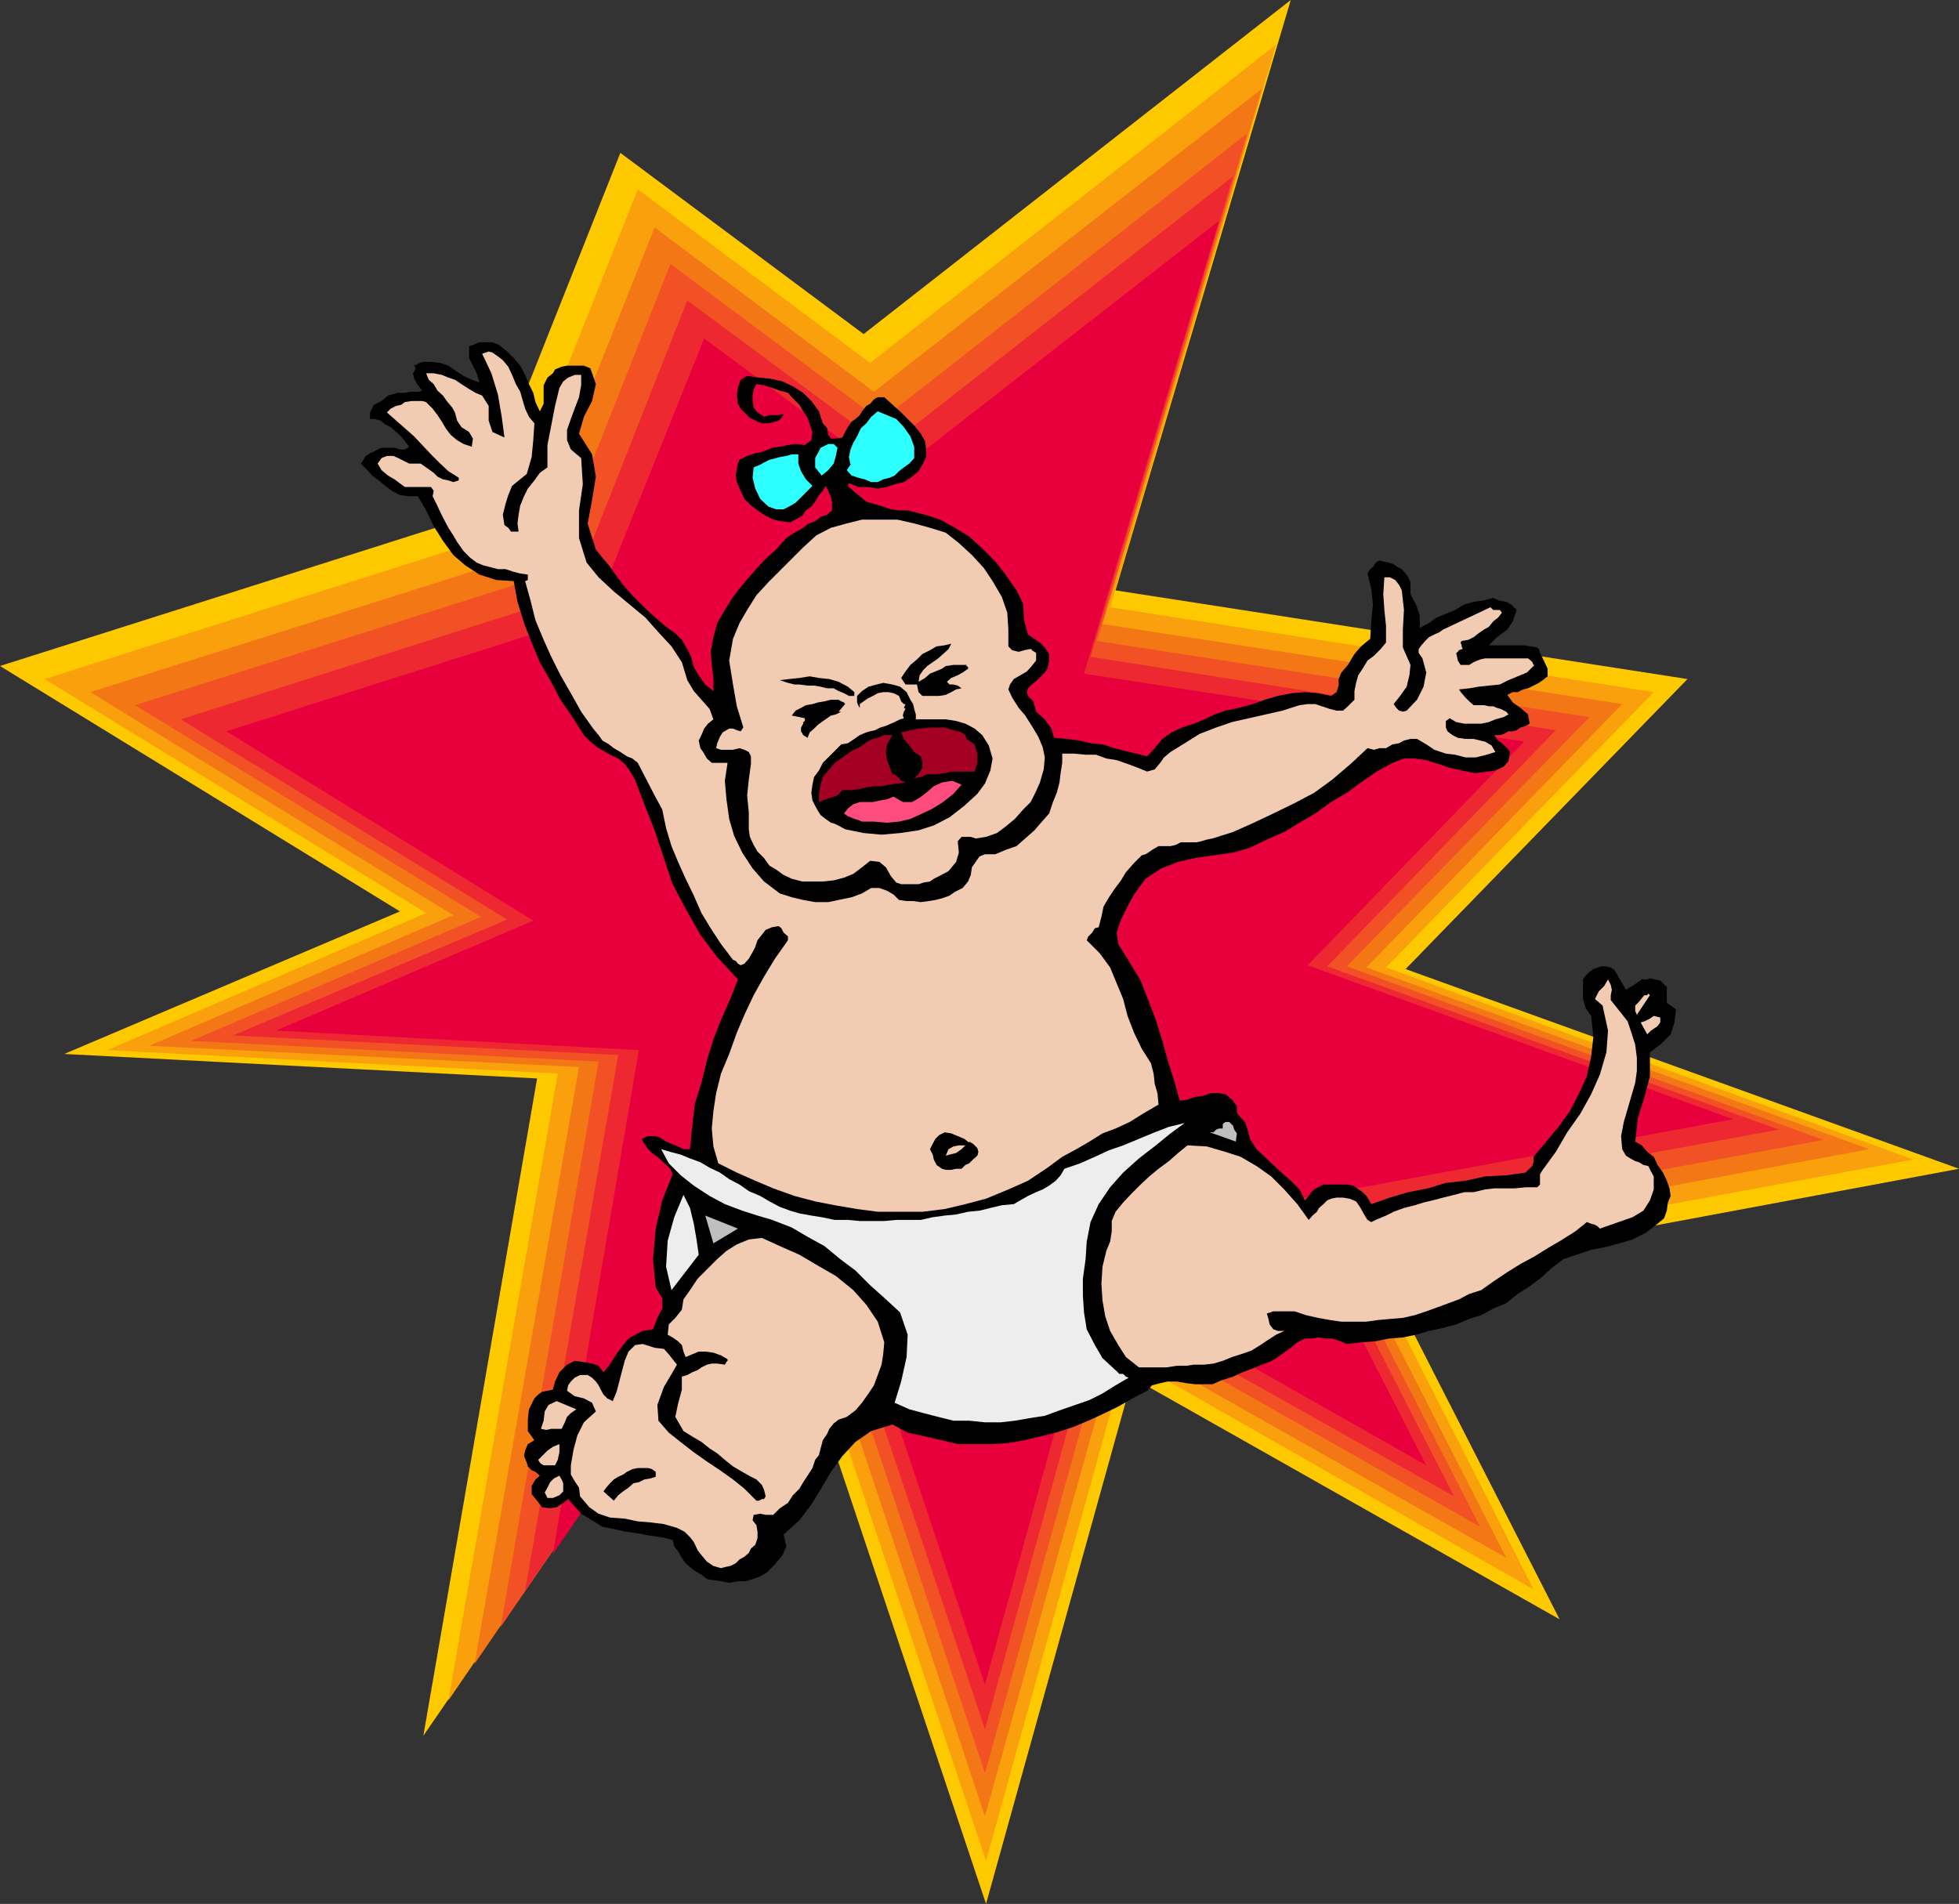
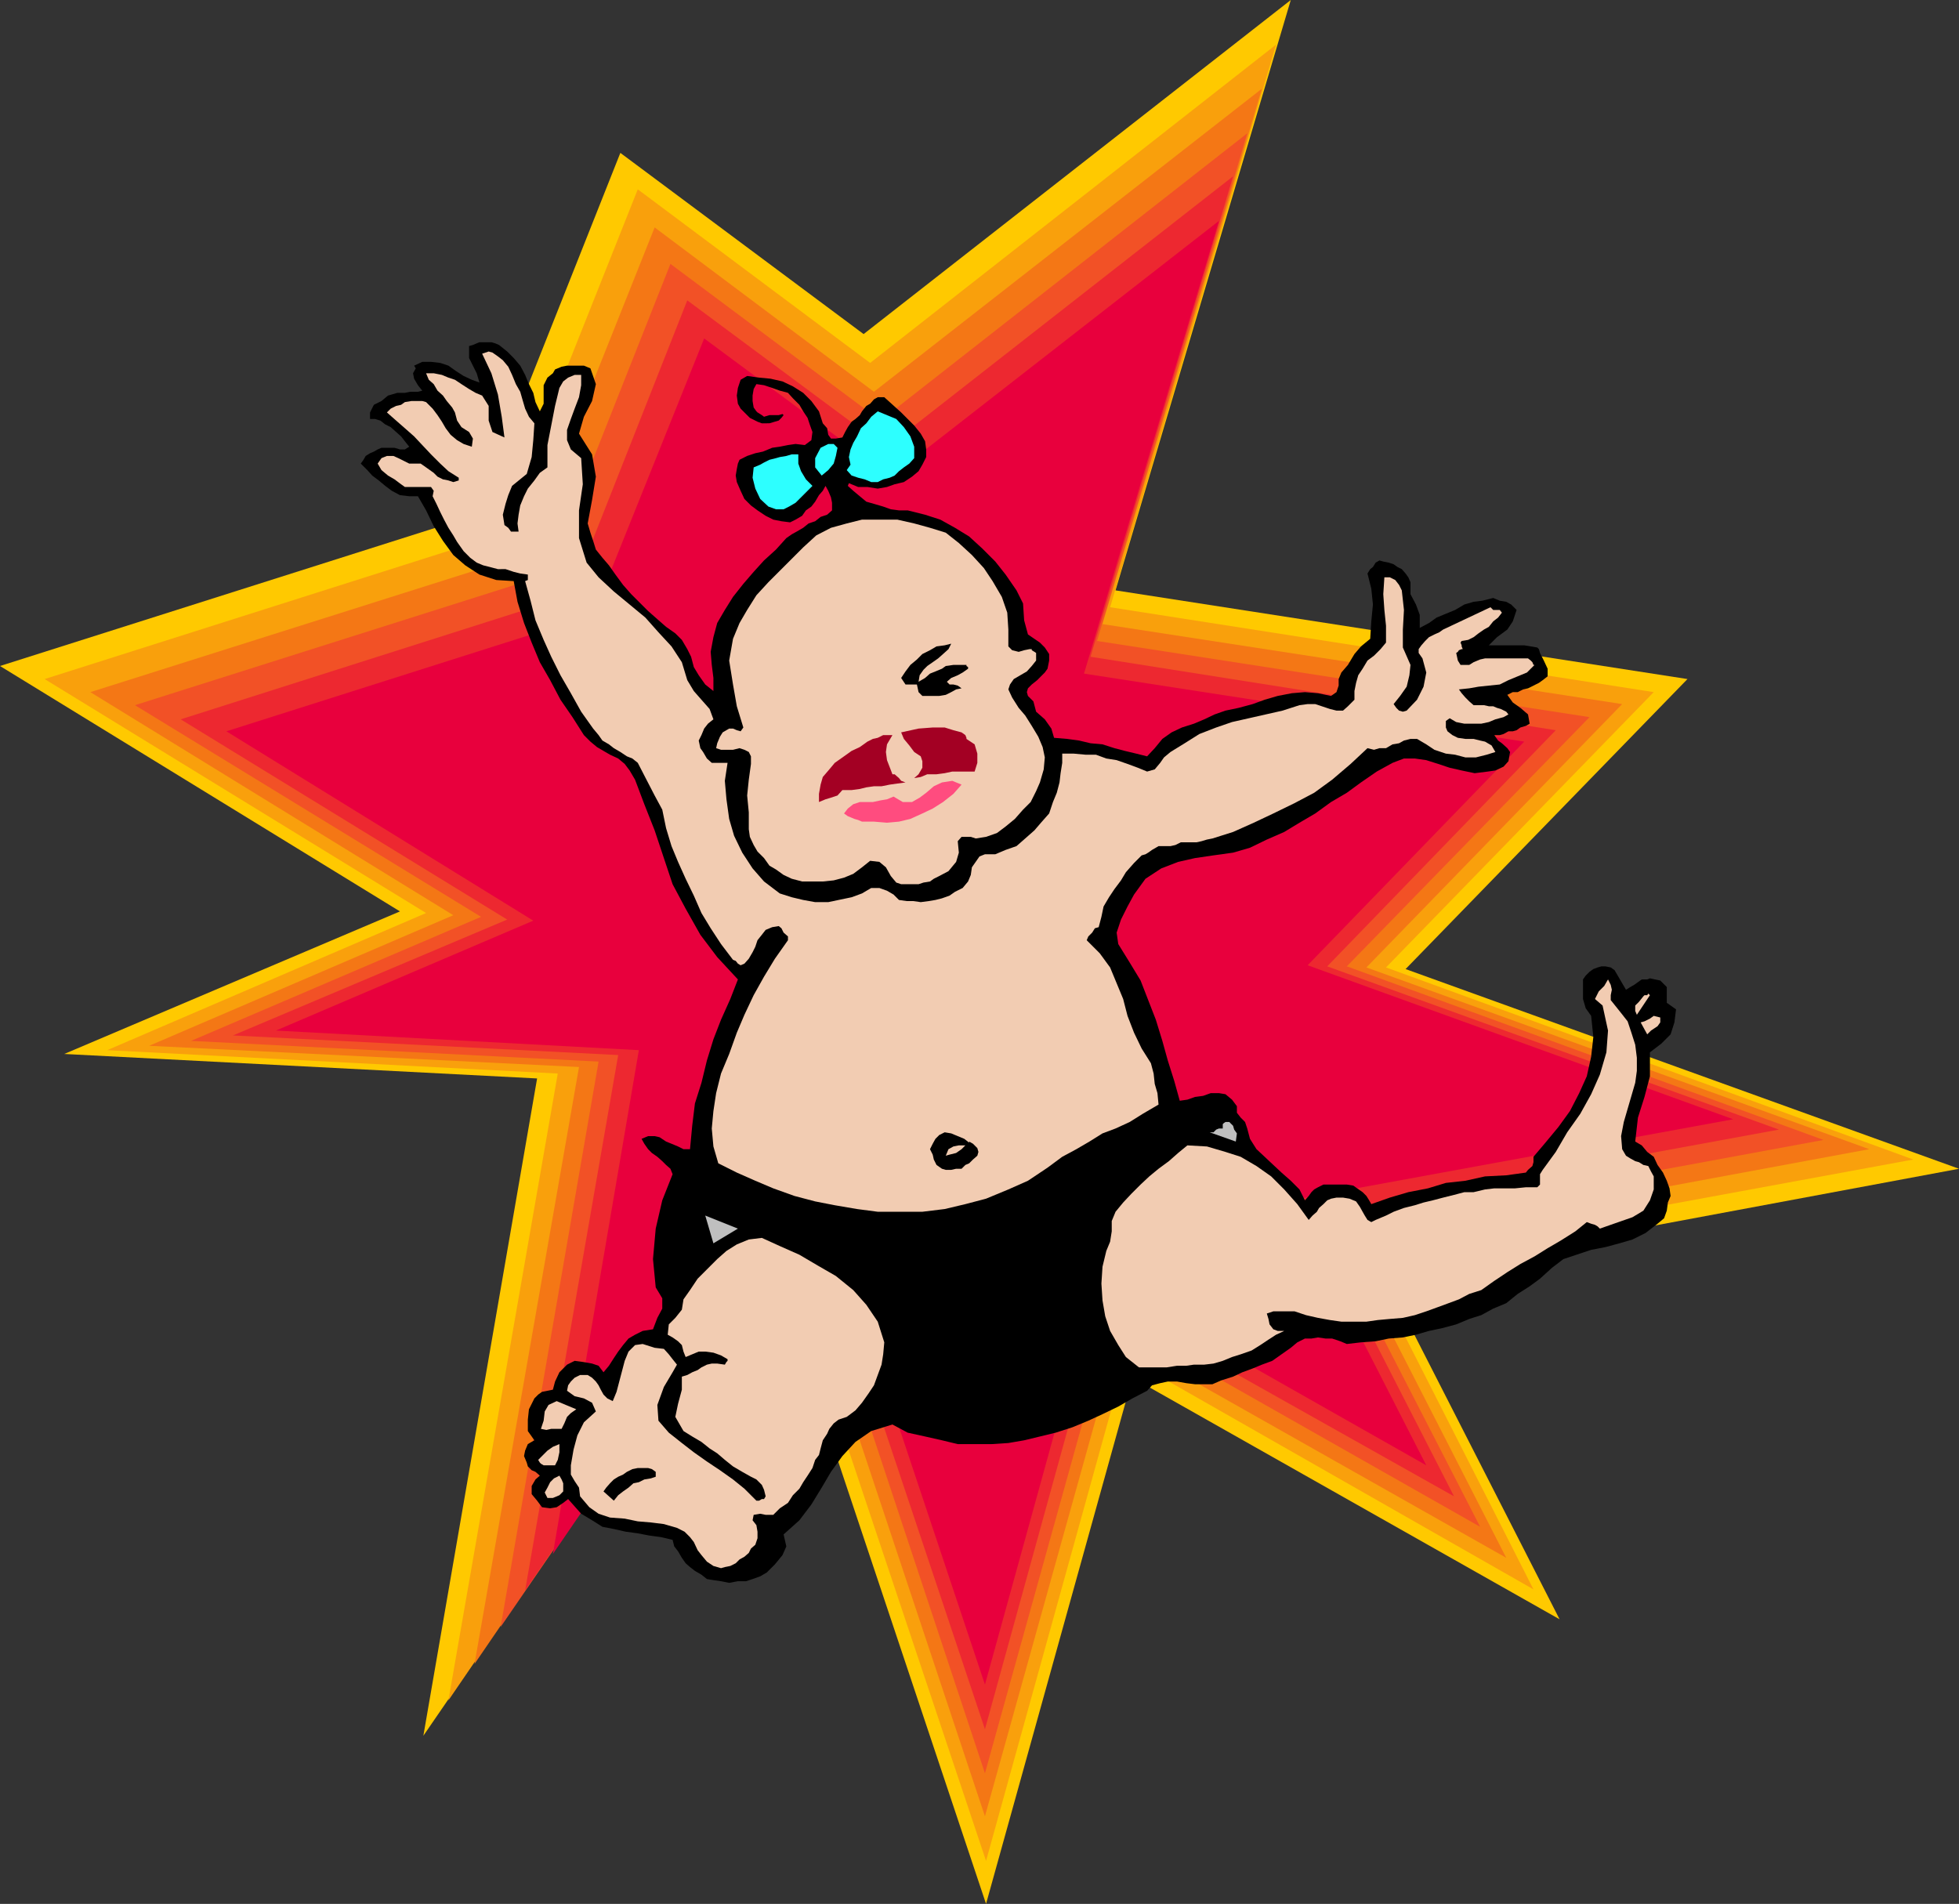
<svg xmlns="http://www.w3.org/2000/svg" width="360" height="349.898">
  <rect width="100%" height="100%" fill="#333333" stroke="none" />
  <path fill="#ffc900" d="m11.8 193.7 61.7-26.2L0 122.398l87.602-27.8L114 28.098l44.703 33.3L237.203 0 205 108.5l105.102 16.297-51.801 53.3L360 214.798 254.402 234.5l32.2 63.098-78.5-44.399-26.899 96.7-40.8-122.102L77.8 319l20.902-120.8-86.902-4.5" />
  <path fill="#f9a00c" d="m19.703 193 58.598-25.203-70.098-43L92 98.199l25.203-63.402 42.7 31.902L234.5 8.2 204 111.598l99.902 15.601-49.199 50.598 96.899 35.3-100.5 18.5 30.699 60.5-74.899-42.699L181.203 342l-39.101-116.902-59.7 87.402L102.5 197.297 19.703 193" />
  <path fill="#f47715" d="m27.402 192.2 55.899-24-66.7-41 79.7-25.2 24-60.203L160.6 72l71.301-55.703-29.3 98.402 95.5 14.7-47 48.398 92.398 33.402-96 17.801 29.3 57.297L205.5 246 181 333.797l-37-111.098-56.797 83.098 19.2-109.7-79-3.898" />
  <path fill="#f25126" d="m35.102 191.297 53.3-22.797-63.601-38.902 75.8-24L123.204 48.5l38.598 28.797L229.203 24.5l-27.601 93.297 90.5 14-44.602 45.8 87.602 31.903-91 16.797 27.898 54.3-67.7-38.398-23.3 83.7-35-105.602L92 299l18-103.902-74.898-3.801" />
  <path fill="#ed2830" d="M42.8 190.297 93.204 169l-60-36.8 71.7-22.802L126.3 55.2l36.5 27.098 63.8-49.899-26.199 88.301 85.5 13.5-42 43.399 83 30-86.101 15.8L267.203 275l-64.402-36.203-21.801 79-33.398-99.899L96.5 292.297l17.102-98.399-70.801-3.601" />
  <path fill="#e8003d" d="M50.703 189.398 98 169.2l-56.398-34.8L109 113l20.402-50.8 34.301 25.398 60.297-47-24.797 83.199 80.899 12.5-39.801 41.101L318.5 205.7l-81.297 14.899 24.899 48.699-60.5-34.297L181 309.598 149.602 215.5l-48 70.098 15.8-92.598-66.699-3.602" />
  <path fill="#fff" d="M157.203 93.098H156l-.2-.5.2-.2h.5l.3.5.403.2" />
  <path d="M159.203 130.797h1.399l.699.203.5.5v.5l-.7.7-.699-.2-.8-.3-.399-.7v-.703" />
  <path d="m162.5 73 3.102 2.797L166.8 77l1.2 1.2 1.203 1.5.797 1.398.203 1.5V84l-.703 1.398-.7 1.2-1.198 1-1.5 1-1.7.402-1.402.5-1.7.297-1.898-.297h-1.699L156 88.797l-.2.5 1 .902 1.2 1 1.203 1 1.399.399 1.699.5 1.402.5 1.5.199h1.598l3.199.8 2.8.903 2.7 1.5 2.602 1.598 2.398 2.199 2.402 2.402 1.899 2.399 2 2.902 1.199 2.398.203 3.102.7 2.598 2.199 1.5.898.902.8 1.2v1.198l-.3 1.5-.5.7-.7.699-.698.703-1 .797-.7.703-.199.7.2.698 1 1 .5 1.899 1.597 1.402 1.203 1.7.5 1.699 2.399.199 2.199.3 2.101.5 2.2.2 2.199.703 1.902.5 2.098.5 2 .5 1.402-1.5 1.399-1.703 1.699-1.2 1.902-.898 2.2-.699 1.898-.8 1.902-.903 2-.7 2.399-.5 2.601-.699 2.2-.8 2.398-.7 2.601-.5 2.399-.199 2.402.2 2.399.5 1-.7L246 126v-1.203l.5-1.2 1.203-1.398 1.2-2 1.199-1.402 1.699-1.399.199-3.199.3-3.101-.3-2.899-.7-2.8.5-.801.5-.399.5-.8.7-.399.703.2 1 .198.899.301.699.5.8.399.7.8.5.7.402.902v2.2l1 1.898.7 1.902v2.398l1.699-.898 1.398-1 1.703-.703 1.7-.7 1.699-1 1.699-.5 1.601-.199 2-.5 1.2.5 1.199.2.902.5 1 1-.703 2.101-1 1.5-1.898 1.399-1.5 1.5h6.5l1.199.199 1.199.203.3.297.2.703.703 1.398.7 1.5v1.399l-.903.703-.7.5-2 1-.898.2-1 .5H278l-1 .5 1 1.398 1.402 1 1.399 1.199.3 1.703-.699.398-1 .301-.699.5-.703.2h-.797l-.902.5-.7.199h-1l.7 1 .699.5 1 .902.5.7-.297 1.698-.902 1-1.5.7-1.399.199-2.402.3-2.398-.5-2.2-.5-2.101-.699-2.2-.699-2.101-.3h-2l-2.098.8-2.902 1.598-2.898 2-2.602 1.902-2.898 1.7-2.899 2.101-2.902 1.7-2.801 1.698-3.2 1.399-3.097 1.5-3.101.902-3.602.5-3.398.5-3.102.7-3.098 1.199-2.902 1.902-2.098 2.898-1.199 2.2L206 169l-.797 2.398.297 2.102 2.102 3.398 2 3.301 1.398 3.598 1.402 3.601 1.2 3.899 1 3.601 1.199 3.801 1 3.598 1.402-.2 1.399-.5 1.5-.199 1.398-.5h1.5l1.203.2 1.2 1 .898 1.199v1.203l.699.898.8.801.403 1.2.5 1.898 1.2 1.902 1.5 1.399 1.597 1.5 1.5 1.402 1.703 1.5 1.598 1.598 1 2 .699-.801.5-.7.5-.5.703-.398 1-.5h4.297l1.203.2.7.5 1 .699.699.699.5.8.398.7 3.402-1.2 3.399-1 3.601-.699 3.301-1 3.598-.398 3.601-.8 3.899-.2 3.601-.5.399-.5.8-.703.2-.7v-1L284 210l2.402-2.902 2.098-2.899 1.703-3.3 1.399-3.102.8-3.598.399-3.601-.399-3.899-1-1.402-.5-1.7V180l.5-.703.7-.7.699-.5.8-.3.7-.2H295l1 .2.703.5 2.098 3.601.8-.5.7-.398.699-.5.703-.5h1l.5-.203.899.203 1 .2 1.199 1.198v2.899L308 185.5l-.297 2.398-.703 2.2-1.7 1.699-2.097 1.601v4.399l-1 3.8-1.203 3.801-.5 4.399 1.203.703 1 1.2 1.2.898.699 1.5 1 1.402.699 1.5.5 1.398.199 1.399-.5 1.203-.2 1.5-.5 1.398-1.198 1-2.2 1.7-2.402 1.199-2.398.703-2.602.7-2.598.5-2.699.898-2.402.8-2.098 1.602-2.203 2-1.898 1.398-2.2 1.399-2.101 1.703-2.399 1-2.199 1.2-2.203.698-2.398 1-2.602.7-2.398.5-2.399.699-2.402.5-2.598.203-2.402.5-2.7.2-2.601.3-1.2-.5-1.5-.5h-1.198l-1.399-.203L241 246h-1.2l-1.398.7-1.199 1-1.703 1.198-1.7 1.2-1.898.699-1.699.703-1.902.7-1.7.8-2.199.7-1.601.698h-3.2L218 254.2l-1.7-.3h-1.698l-1.399.3-1.5.399-.902 1-2.7 1.402-2.601 1.5-2.898 1.398-2.602 1.2-2.898 1.199-3.102 1-2.898.703-2.899.7-2.902.5-3.098.198H176l-2.898-.699L170 264l-3.2-.703-2.8-1.5-3.898 1.203-2.899 2-2.402 2.598-2.098 2.902-1.703 2.898-1.898 3.102-2.2 2.898L144 282l.5 2.2-.7 1.597-1.398 1.703-1.5 1.5-1.199.7-1.402.5-1.2.398h-1.5l-1.601.3-1.5-.3-1.398-.2-1.2-.199-1-.8-1.199-.7-.902-.699-.801-.703-.7-1-.698-1.2-.7-.898-.3-1.199-2.102-.5-2.2-.3-2.097-.403L115 281.5l-2.2-.5-2.097-.402-1.902-1.2-2-1.199-2.399-2.699-.902.7-1.2.8-1.198.2-1.5-.2-.899-1.203-1-1.2v-1.5l.7-1.199.8-.699-.8-.699-.7-.3-.703-.7-.2-.703-.5-1.2.2-1 .5-1.199 1.203-.699L97 263v-2.102l.203-1.898 1-2 .7-.703.699-.5 2-.399.398-1.5.8-1.699 1.403-1.402 1.399-.7 1.5.2 1.699.3L110 251l.902 1.2 1-1.2.899-1.402.8-1.2.899-1.199 1-1.199 1.203-.703 1.399-.7 1.898-.3.8-2.098.903-1.699v-1.902l-1.203-2-.5-5.2.5-5.601 1.203-5.2 1.899-4.8-.399-1-.8-.7-.7-.699-.902-.8-1-.7-.7-.699-.699-1-.5-.902 1.2-.5h1.199l.902.203 1.2.797 1 .402 1.199.5 1 .5h1.199l.402-4.3.5-4.102 1.2-3.797 1-4.102 1.199-3.898 1.398-3.602 1.703-3.8 1.399-3.598-3.801-4.102-3.098-4.101L126 167l-2.398-4.5-1.602-4.8-1.7-5.102-1.898-4.801-1.699-4.5-1-1.7-.902-1.199-1.2-1-1.5-.699-1.199-.699-1.199-.703-1.203-1-1.2-1.2-2.097-3.3-2.203-3.2-1.898-3.597-1.899-3.3-1.5-3.602-1.402-3.598-1.2-3.902-.699-3.801-3.199-.2-3.101-1-2.602-1.699L83.3 102l-1.898-2.602-1.699-2.699-1.402-2.902-1.5-2.598h-1.598L73.5 91l-1.5-.8-1.2-.903-1.198-1-1.2-.899-.902-1-1.2-1.199.5-.699.403-.703.797-.5.703-.297.7-.402.699-.301H72.5l1 .3h.902l.801-.5-.8-1-.7-.898-.902-.8-1-.899-1-.5-.899-.703-1-.297H68v-1.203l.703-1.399 1.399-.699 1.199-1L72 72.5l1-.3h1.402l1-.2h1.399l.8-.203-.8-1-.7-1.2-.199-1 .5-.898-.3-.5 1.5-.699h1.601l1.7.2 1.5.5 1.398 1 1.402.898 1.5.699 1.399.5-.5-1.7-.7-1.398-.699-1.402v-2.2l.7-.199.699-.3.5-.2H90.3l.699.2.703.3 1.5 1.2 1.2 1.199 1.199 1.402.898 1.7.703 1.699.797 1.601.402 1.7.801 1.699.7-1.399v-3.402l.699-1.399 1-.8.398-.7 1.203-.5 1-.199h3.098l1.199.5 1 2.899-.7 3.101-1.5 2.899-.898 3.101L108.8 83.5l.699 4.098-.7 4.3-.8 4.301.5 1.7.5 1.5.5 1.601 1.203 1.5 1.2 1.398 1.199 1.7 1.398 1.902 1.5 1.7 1.402 1.398 1.7 1.699 1.699 1.5 1.601 1.402 1.7 1.2 1.199 1.199 1 1.699.699 1.402.5 1.899.902 1.5 1.2 1.699 1.5 1.203v-2.402l-.301-2.399-.2-2.402.5-2.7.7-2.597 1.402-2.402 1.5-2.399 1.899-2.402 1.898-2.2 1.902-2.097 2.2-2 1.898-2.102 1-.699.902-.5 1.2-.699 1-.8 1.199-.403 1-.797 1.199-.402.902-.801v-1.399l-.199-1-.5-1.199-.5-.902-.5.902-.703.801-.7 1.2-.698.898-1 .699-.7 1-1.199.703-1 .5-1.601-.203-1.5-.297-1.399-.703-1.5-1-1.203-.899-1.2-1.199-.698-1.5-.7-1.601-.199-1.2.2-1.199.199-1 .3-.699 1.399-.703 1.5-.5 1.402-.297 1.7-.703 1.398-.2 1.5-.3 1.402-.2 1.7.2 1.199-.899.199-1.5-.5-1.398-.399-1.203-.8-1.2-.7-1.199-1.199-1.199-.902-1-1.5-.402-1.399-.5-1.5-.5-1.402-.2-.5.903-.2 1.2v1l.2 1.198.5.7.203.199.797.5.402.3 1-.3h1.7l.699-.2.199.2-.398.5-.5.5-.7.203-1 .297H140l-.797-.297-.402-.203-1-.5-1.7-1.7-.5-.898-.199-1.5.2-1.402.5-1.5 1.199-.7 2.199.301 2.102.2 2.199.5 1.902.902 1.899 1.2 1.5 1.5 1.398 1.898.703 2.199.797.902.203 1.2.5.699h.899l1.199-.2.5-1 .5-.898.699-1 .703-.5.797-.703.402-.7.801-1 .7-.398.699-.8.699-.399h1.199l.3.2-.3-.2" />
  <path fill="#2dffff" d="m161.3 75.598-1.198 1-.899 1.199-1 .902-.703 1.5-.7 1.2-.5 1.199L156 84l.3 1.398-.698 1 .898 1 1.203.399 1.2.3 1.199.5h1.199l1-.5 1.199-.3.902-.399.801-.8.899-.7 1-.699.898-1v-2.101l-.7-1.899-1.198-1.699-1.399-1.5-3.402-1.402m-22.801 10.3 1.203-.5.7-.398 1-.5 1.199-.3.699-.2 1.199-.203 1-.297h1.203v1.7l.5 1.398.899 1.5 1.199 1.199-.7.703-2.398 2.398-1.203.7-1 .5h-1.398l-1.399-.5-1.5-1.399-.902-1.902-.5-2 .199-1.899m13.703-4.3h1l.7.699-.301 1.5-.399 1.402-1 1.2-1.203 1-1.2-1.5v-1.7l1-1.902 1.403-.7" />
  <path fill="#f2ccb2" d="M134 133.898h.703l.7.301.699.2.5-.7-1.2-3.902-.699-4-.703-4.399.703-4 1.2-2.898 1.398-2.402 1.699-2.7 2.203-2.398 2.098-2.102 4.3-4.3 2.399-2.2L152.703 97l2.899-.8 2.8-.7h6.5l3.098.7 2.902.8 2.899.898 2.402 1.899 2.399 2.203 2.199 2.398 1.601 2.399 1.7 2.902 1 2.899.199 3.101v3.098l.699.703 1.203.297 1-.297 1-.203h.399v.203l.5.297.3.203v1.398l-.8 1-.899 1-1.203.7-1.2.699-.698 1-.301.902.699 1.5 1.203 1.899 1.2 1.402 1.199 1.898 1.199 2 .8 1.899.399 1.902-.2 2.2-.698 2.398-.7 1.601-1 2-1.402 1.399-1.5 1.703-1.7 1.398-1.597 1.2-2 .699-1.902.3-.899-.3h-1.699l-.703.8.203 2.102-.5 1.7-1.402 1.699-1.7.902-1 .5-.699.5-1.199.2-.902.3h-3.2l-.898-.3-1-1.2-.902-1.602-1.2-1-1.699-.199-1.5 1.2-1.601 1.199-1.7.699-1.898.5-2 .203h-3.8l-1.903-.5-1.5-.703-1.398-1-1.2-.7-1-1.398-1.199-1.199-.703-1.203-.7-1.5-.198-1.399v-3.101l-.301-3.098.3-2.902.399-2.899V139l-.398-.8-.801-.403-.899-.297-1.199.297H132.5l-.898-.297.199-.902.5-1.2.5-.8 1.199-.7" />
-   <path d="M157 127.2v.698h-1l-.898-.5-1-.398-.899-.5H152l-1.2-.3-1.198-.2h-1.2l-1.5-.203H146l-1.2-.297-1.5-.5 1.7-.203 1.902-.2 1.899-.3 1.699.3 1.902.2 1.7.5 1.699.902 1.199 1m-3.398 1.399h.5l.5.3.5.2.199.3-1.2 1.399h.5l-1 .5-.898.203-1 .7-.703.5-.7.5-.698.698-.801.7-.399 1-.8-.5-.399-.7v-.699l.399-.699v-.3l.3-.2v-.5l-2.402-.5.703-.902 1-.5.899-.5 1.199-.2 1-.3 1.199-.2 1.203-.3h.899m12.5 3.402-.2-.5.2-.703.3-.5-.3-.2.3-.699h-.3l-.5-.5-.399-1-1-.5-1-.199h-.902l-1 .2-.899.5-1 .5-.699.5-.703.5v.699l-.297-.5-.203-.5v-1.2l.902-.898 1.2-.8 1.5-.403 1.199-.297 1.699.297 1.402.402 1.2 1 .699 1.399.5.8.199.899.3 1v.902h5.5l1.903.301 1.7.5 1.699.898 1.398 1.2 1.203 1.902.7 2.398-.403 2.2-1 2.402-1.398 1.898-2.399 2.2-2.703 2.101-2.898 1.5-2.801.899-3.399.5-3.402.3-3.297-.3-3.402-.7-.899-.5-1-.5-.699-.199-1-.699-.902-.703-.5-.797-.5-.902-.5-1-.2-1.399.2-1.5.3-1.402.899-1.2.703-1.398 2.2-2.199 1.199-1.203 1.199-.2 1.199-.8 1-.7 1.203-.5.7-.199.898-.199 1-.5 1-.3.902-.399.7-.3 1-.5.699-.2" />
  <path fill="#a30023" d="m158 137.297.703-.5.7-.5 1-.5.898-.2 1-.5H164l-1 1.7-.2 1.402.2 1.5 1 2.598h.402l.801.703.399.5.8.297-1.5.203-1.402.2-1.5.3h-1.398l-1.399.2-1.203.3-1.5.2h-1.7l-.898 1-1.199.398-1 .3-1.203.5v-1.5l.3-1.699.403-1.402 1.2-1.399 1-1.199 1.699-1.199 1.398-1 1.5-.703" />
  <path fill="#ff4c7f" d="m164.203 146.398 1.7 1h1.699l1.398-.8 1.203-.899 1.399-1.199 1.5-.703L175 143.5l1.703.7-1.5 1.698-1.902 1.5-1.899 1.2-1.902.902-2.2 1-2.097.5-2.203.2-2.398-.2h-2.2l-.699-.3-.703-.2-.7-.3-.5-.2-.698-.5.699-.902 1-.801 1.199-.399h2.402l1.399-.3 1.199-.2 1.203-.5" />
  <path d="m174.8 118.297-.5 1-1 .902-.898.801-2 1.398-.699.7-.703 1-.2 1.199 1.2-.7.902-.8 1-.399 1.2-.5.699-.5 1.402-.199h2.399v.2l.3.199v.3l-1 .7-.902.5-1.2.5-.8.699.5.5h.703L176 126l.703.5-1 .2-.902.5-1 .5-1.2.198H169.5l-.7-.699-.3-1.402h-2.098l-.8-1.2.8-1.199.899-1.199 1.199-1 1-1 1.402-.699 1.2-.703 1.5-.2 1.199-.3" />
  <path fill="#a30023" d="m165.602 134.598 3.199-.7 2.601-.199h2.2l1.601.5 1.5.399.7.5.199.5v.199l1.5 1 .5 1.703v1.7l-.5 1.597H175l-1.398.3-1.5.2h-1.7l-1.199.5L168 143l.8-.703.7-1.2v-1.199l-.297-.898-1.203-.8-.898-1.2-1-1.203-.5-1.2" />
  <path fill="#f2ccb2" d="m77.3 85.2 1 .698.7.5.703.5.7.7 1 .5 1 .199.898.3 1-.3v-.5l-1.899-1.2-1.5-1.398-1.699-1.699-1.601-1.703-1.5-1.598-1.7-1.5-1.601-1.402-1.7-1.5.7-.7 1-.5.902-.199.7-.5 1.199-.199h2l.699.2 1.199 1.199.902 1.199.801 1.203.7 1.2.898 1.198 1.199 1 1.203.7 1.5.5.2-1.5-.7-1.2-1.402-.898L84 77.297l-.398-1.5-.5-.899-1-1.199-.7-1-1-.902-.699-1.2-.902-.8-.5-1.2h1.402l1.5.301 1.2.5 1.199.399 1.199.8 1.402.903 1.2.7 1.199.5 1.199 1.898v2.699l.699 2.101 2.203 1-.5-3.8L91.5 72.5l-1.2-3.902L88.603 65l1.199-.402.699.199 1 .703.902.7 1 1.198.7 1.5.699 1.7.8 1.402.399 1.398.5 1.7.703 1.5 1 1.199L98 80.898 97.703 84l-.902 3.098-2.7 2.199L93.403 91l-.5 1.598-.5 2 .301 1.902.7.5.5.7H95.3l-.2-1.5.2-1.602.3-1.7.7-1.699.699-1.402 1.203-1.5 1-1.399 1.399-1v-4.101l.699-3.598.699-3.601.8-3.301.7-1.2.902-.699 1.2-.5h1.199v1.899L106.402 73l-.8 2.098-.7 1.902-.699 2v1.898l.7 1.7 1.898 1.601.3 4.801-.699 4.797v5.101l1.399 4.5 2.199 2.7 2.8 2.601 2.903 2.399 2.899 2.402 2.398 2.7 2.402 2.597 1.899 2.902 1 3.301 1.199 2 1.402 1.598 1.5 1.699.7 1.902-1 .801-.7.898-.5 1.2-.5 1 .301 1.402.5.7.7 1.198.898.801h2.902l-.5 3.301.297 3.398.5 3.602.902 3.098 1.5 3.101 1.899 2.899 2.101 2.402 2.899 2.2 2.199.698 2.102.5 2.199.399h2.402l1.899-.399 2.398-.5 1.902-.699 1.7-1h1.5l1.398.5 1.203.7 1 1 1.399.199h1.199l1.402.199 1.5-.2 1.2-.199 1.199-.3 1.398-.5 1-.7 1.402-.699 1-1.199.5-1.203.2-1.399 1.398-2 1-.398h1.902l1.899-.8 2-.7 1.601-1.402 1.7-1.5 1.199-1.399 1.5-1.699.699-2.102.703-1.699.5-1.902.2-1.7.3-1.898V138.5h2.098l2.199.2h1.902l1.899.698 1.902.301 2 .7 1.899.699 1.699.699 1.402-.399 1-1.199.7-1 1.199-1 2.601-1.601 2.7-1.7 3.097-1.199 2.902-1L229.5 132l3.102-.703 3.101-.7 3.098-1 1.5-.199h1.402l1.2.399 1.5.5 1.199.3h1.199l.902-.8 1.2-1.2V127l.3-1.5.399-1.402.8-1.2.899-1.5 1.199-.898 1.203-1.203 1-1.2V115l-.3-2.902-.2-2.899.2-3.101h1l1 .5.699.902.5 1 .398 3.598-.2 3.601V119l1.403 3.2-.203 1.898-.5 2.101-1.2 1.7-1.198 1.5.5.699.5.5.699.199.699-.2 1.902-2 1.2-2.398.5-2.601-.7-2.598-.699-1v-.703l.5-.7.7-.8.699-.7 1-.5.898-.398.703-.5 8.7-4.101.5.5h1.199l.398.5-.7.902-.898.7-.8 1-.899.5-1 .698-.902.7-1 .5-1.2.199-.199.3.2.5v.2l.199.5h-.2l-.5.203-.199.297-.3.203.3 1.398.5.801H270l.8-.5 1.2-.5.902-.199h7.899l.5.398.3.301.2.5H282l-1.398 1.399-1.7.699-1.699.703-1.601.797-2 .203-1.899.2-1.703.3-1.898.2.5.698.699.801.699.7.8.699h1.903l.899.199h.8l.7.3.699.2 1 .5.402.5-.902.5-1.5.402-1.2.5-1.398.301h-3.101l-1.5-.3-1.2-.7-.699.5v1.2l.297.698.902.7 1 .5 1.399.199h1.5l1.199.3.902.2 1.2.703.699 1.2-1.598.5-2 .5h-1.902l-1.899-.5-1.699-.2-2.101-.703-1.5-1-1.7-1h-1.199l-1.203.3-.898.5-1.2.2-1.199.703H253.5l-1 .297-1.2-.297-3.097 2.898-3.402 2.899-3.301 2.402-3.598 1.899L234 149.5l-3.598 1.7-3.8 1.698-3.801 1.2-1 .199-1 .3-.899.2H217l-1 .5-.898.203h-2.2l-.5.297-.699.402-.703.5-.5.301-.7.2-1.398 1.398-1.5 1.699-.902 1.5-1.2 1.601-1 1.5-1 1.7-.398 1.902-.5 1.898-.699.2-.5.8-.703.7-.297.699 2.399 2.402 1.898 2.598 1.203 2.902 1.2 2.899.8 3.101 1.2 3.098 1.398 2.902 1.699 2.7.5 1.898.203 1.902.5 1.7.2 2.101-2.903 1.7-2.398 1.5-2.602 1.198-2.398.899-2.399 1.5-2.402 1.402-2.598 1.399-2.703 2-3.598 2.402-3.601 1.598-4.098 1.699-3.8 1-3.801.902-4.102.5h-8.2l-3.8-.5-4.098-.699-3.601-.703-3.801-1-3.898-1.399L138.8 217l-3.399-1.5-3.402-1.703-.898-3.098-.301-3.3.3-3.2.5-3.3.899-3.602 1.5-3.598 1.402-3.902 1.399-3.297 1.699-3.602 1.902-3.398 2-3.3 2.399-3.403v-.7l-.801-.699-.398-.8-.5-.399-1.2.2-1.199.5-.703.898-.797 1L138.8 174l-.5 1-.7 1.2-.8.898-.7.3-.5-.3-.398-.5-.5-.2-2.203-2.898-1.898-2.902-1.7-2.801-1.402-3.2-1.5-3.097-1.398-3.102-1.2-2.898-1-3.3-.699-3.403-1.402-2.598-1.5-2.902-1.598-3.098-1-.8-1-.399-1.203-.8-1.2-.7-.898-.703-1.199-.7-.703-1-1-1.199-2.2-3.101-1.898-3.399-1.902-3.3-1.7-3.399-1.398-3.101-1.5-3.598-.902-3.602-1-3.601.5-.2v-1l-1.398-.199-1.2-.3-1.5-.5H91.5l-1.5-.399-1.2-.3-1.198-.5-1.2-.899-1.199-1.203-1.203-1.7-.7-1.199L82.403 97l-.8-1.5-.7-1.402-.699-1.5-.703-1.399.203-1-.5-.699h-4.8l-.7-.5-1.203-.902-1.2-.7-1.198-1-.7-1.199.7-1 1-.402H72.3l.902.402 2 1H77.3" />
  <path fill="#bfbfbf" d="M224.703 207.398v-.8l.2-.2.3-.199h.7l.699.7.199.699.5.699-.2 1.5-4.8-1.7H223l.5-.5.5-.199h.703" />
  <path d="M287.102 218.398H288l1 .5.703.899.7.8 1.5-.5 1.398-1 1.199-.898 1-1.199.5.7.703 1.198v1.2L295.5 221l-.7.297-.5.5-.698.203-.801.5-.7.2h-2.398l-.902-.903-.801-1.2-.7-1-.198-1.199" />
  <path fill="#f2ccb2" d="m303.203 182.898-2.402 3.602-.301-.703v-1l.703-.7.797-1 .203-.199h.5l.2-.3.3.3m1.899 4.102v.898l-.5.7-1.2.8-.699.7-1.203-2.2.703-.199 1-.5.7-.5 1.199.301M102.8 265.398v1.5l-.3 1.399-.5 1h-2.098l-.5-.297-.199-.203-.3-.5 1.699-1.7 1-.699 1.199-.5m-.501-7.898 3.602 1.5-1 .7-.699.698-.5 1.2-.5 1h-1.902l-.899.199-1-.2.5-1.5.2-1.699.699-1.199 1.5-.699m.499 13.7.403.698.297.7v1.5l-.7.699-1.198.5h-1l-.5-1 .5-.899.5-1 .699-.699 1-.5" />
  <path fill="#f2ccb2" d="M106.602 252.7H108l.8.5.7.698.5.7.402.8.5.899.7.703 1 .5.699-1.703 1-3.797.5-1.902.699-1.7 1.203-1.199 1.399-.199 2.199.7 1.699.198.902 1 .7.899.8 1-.8 1.402-1.602 2.7-1.2 3.3.2 2.899 1.902 2.199 2.399 1.902 2.199 1.7 2.402 1.699 2.399 1.601 2.402 1.7 2.098 1.699 2.199 2.199h.5l.5-.297h.402l.301-.5-.3-1.203-.403-.899-1-1-1-.5-1.598-.898-1.699-1-1.5-1.203-1.402-1.2-1.399-.898-1.5-1.199-1.699-1-1.601-1-1.5-2.602.5-2.398.699-2.602V253l1-.3.902-.5 1-.403.7-.5 1-.5.898-.2h1l1.402.2.297-.5.203-.2v-.3l-1.203-.7-1.398-.5-1.5-.199h-1.2l-2.402 1-.398-1-.301-1.199-.7-.699-1-.703-.898-.5.2-1.899 1.199-1.199 1.199-1.5.3-1.902 1.2-1.7 1.402-2.097 1.7-1.703 1.898-1.899 1.699-1.5 1.902-1.199 2.2-.902L140 227.5l3.3 1.5 3.602 1.598 3.399 2 3.3 1.902 3.2 2.598 2.402 2.699 2.098 3.101 1.199 3.801-.2 2.2-.3 1.898-.7 1.902-.698 1.899-1 1.5-1.2 1.699-1.199 1.402-1.601 1.2-1.5.5-.899.699-.8 1-.403.902-.797 1.2-.402 1.5-.301 1.198-.7.899-.5 1.5-.898 1.402-.8 1.2-.7 1.199-1.199 1.199-.902 1.402-1.5 1-1.2 1.2h-1.398l-1-.2-1.203.2-.2 1 .7.898.203 1.203v1.2l-.402 1.198-.801.7-.398.8-.801.7-.899.5-.699.699-1 .5-1 .203-.703.2-1.398-.403-1.2-.797-1-1.203-.699-.899-.703-1.5-.7-.898-1-1-1.398-.703-2.402-.7-2.398-.3-2.399-.2-2.402-.5-2.7-.199L110 278.2l-1.7-1.2-1.698-2-.2-1.602-.8-1.199-.7-1.199v-1.703l.5-2.899.7-2.601 1.199-2.399 2.199-2-.7-1.601-1.5-.797-1.698-.402-1.399-1 .2-1 .5-.7.699-.699 1-.5" />
-   <path fill="#ededed" d="M125.602 219.598 126.8 222l.699 2.898.5 2.899.402 2.8-5 6.5-1-4.3.301-4.797 1.2-4.3 1.699-4.102M151 223.7l2.402.5h2.399l2.199.198h4.5l2.203-.199h4.5l2.2-.5 2.199-.3 2.101-.2 2.2-.5L180 222.5l2-.5 2.102-.5 2.199-.203 1.199-.7 1.402-.8 1.5-.7 1.2-.5 1.199-.699L194 217l.902-1 .7-1.203 2.898-1 2.703-1.2 2.598-1.199 2.601-.898 2.899-1.203 2.902-1.2 2.598-1 2.902-.699-2.601 1.899-2.7 2.203-3.101 2.398-2.899 2.602-2.402 2.7-2.098 3.097-1.5 3.3-.699 3.602-.203 3.2L199 235v3.098l.203 3.101.5 3.098 1.5 2.902 1.399 2.399 2.601 2.402.5.5h.7l.5.5.5.2-2.403 1.398-2.398 1.5-2.399 1.199-2.601.902-2.899 1-2.703 1-2.598.399-2.902.5-2.598.3H181l-2.898-.3h-2.899l-2.8-.7-2.7-.699-2.601-.699-2.7-1.203 1.2-3.899 1-4.5.199-4.101-1.399-4.098-2.601-2.402-2.899-2.598-2.699-2.699-2.8-2.102L151.5 229l-3.098-1.703-2.902-1.7-3.598-1.398-2.699-.8-2.8-.899-3.2-1.203-2.8-1.5-2.903-1.899-2.398-1.898-2.2-2.203-1.402-2.598 1.703.5 1.899.5 1.699.7 1.902.699 1.7 1 1.898.902 1.699 1.2 1.902 1 1.7 1.198 2.101.899 1.7 1 1.898 1 1.902.703 1.7.5 2.199.398 1.898.301" />
  <path fill="#bfbfbf" d="m131.102 228.5-1.5-5.102 6 2.399zm0 0" />
  <path fill="#f2ccb2" d="m205 222.7 1.402-1.7 1.5-1.602 1.7-1.699 1.601-1.5 1.7-1.402 1.898-1.399 1.699-1.5 1.703-1.398 3.598.2 3.402 1 2.797.898 2.902 1.699 2.7 1.902 2.398 2.399 2.402 2.699 2.098 2.902.703-.8.797-.7.402-.699.801-.703.7-.7.699-.3 1-.2h1.199l1.199.2 1.203.5.7 1 .5.902.398.7.5.8.699.399.8-.399 1.903-.8 1.399-.7L258 222l2-.5 1.602-.5 1.699-.402 1.902-.5 2-.5 1.899-.5h1.699l2.101-.5 1.7-.2h3.8l2-.199h2.098l.5-.5v-1.902l.5-.797 2.402-3.3 2.098-3.602 2.402-3.399 2-3.601L294 197.5l1.203-4.102.297-4-1-4.601-1.398-1.2.699-1.398 1-1L295.5 180l.5 1 .203.898-.203 1v.899l1.602 2 1.5 1.902.699 2.098.699 2.203.3 2.398v2.399l-.3 2.203-1.398 4.797-.7 2.402-.5 2.598.2 2.402.699 1.2.8.5.899.5.703.199.797.5.902.199.5 1 .5.902v2.399l-.699 2L302 222.5l-2 1.2-6 2.097-.398-.399-.5-.3-.7-.2-.8-.3-2.102 1.699-2.7 1.703-2.398 1.398-2.402 1.5-2.598 1.399-2.402 1.5-2.398 1.601-2.399 1.7-2.203.699-1.898 1-1.899.703-1.902.7-2.2.8-2.101.7-2.2.5-2.398.198-2.199.2-2.101.3H246.5l-2.098-.3-2.199-.399-2.203-.5-2.098-.699H234l-1.2.398.302 1 .199 1 .699.899.8.3h1.2l-1.5.7-1.398.902-1.5 1-1.602 1-2 .7-1.598.5-1.699.699-1.703.5-1.7.199h-1.898L218 251h-1.7l-1.898.297h-5.101l-2.399-1.899-1.402-2.199-1.5-2.601-.898-2.7-.5-2.898-.2-3.102.2-3.101.699-2.899.699-1.699.3-1.902v-1.899l.7-1.699" />
  <path d="m173.602 208.098 1.199.199 1.199.5 1.203.5.899.703v-.203l.699.402.8.801.2.7-.2.698-.8.7-.7.699-.699.3-.699.7h-1l-.902.203h-1l-.7-.203-1-.7-.5-1-.199-.898-.5-1 .5-1 .5-.902.7-.7 1-.5" />
  <path fill="#f2ccb2" d="m177.402 210.5-.699.7-1 .698-1.203.301-.7.2.5-1.2.903-.5 1-.199h1.2" />
  <path d="M117.203 269.797h1.899l.699.203.699.5v.898l-.898.301-1.2.2-1 .5-1 .199-.902.8-1 .7-.898.699-.801 1-1.899-1.7.5-.699.7-.8.699-.7.8-.5.899-.398.703-.5 1-.5 1-.203" />
</svg>